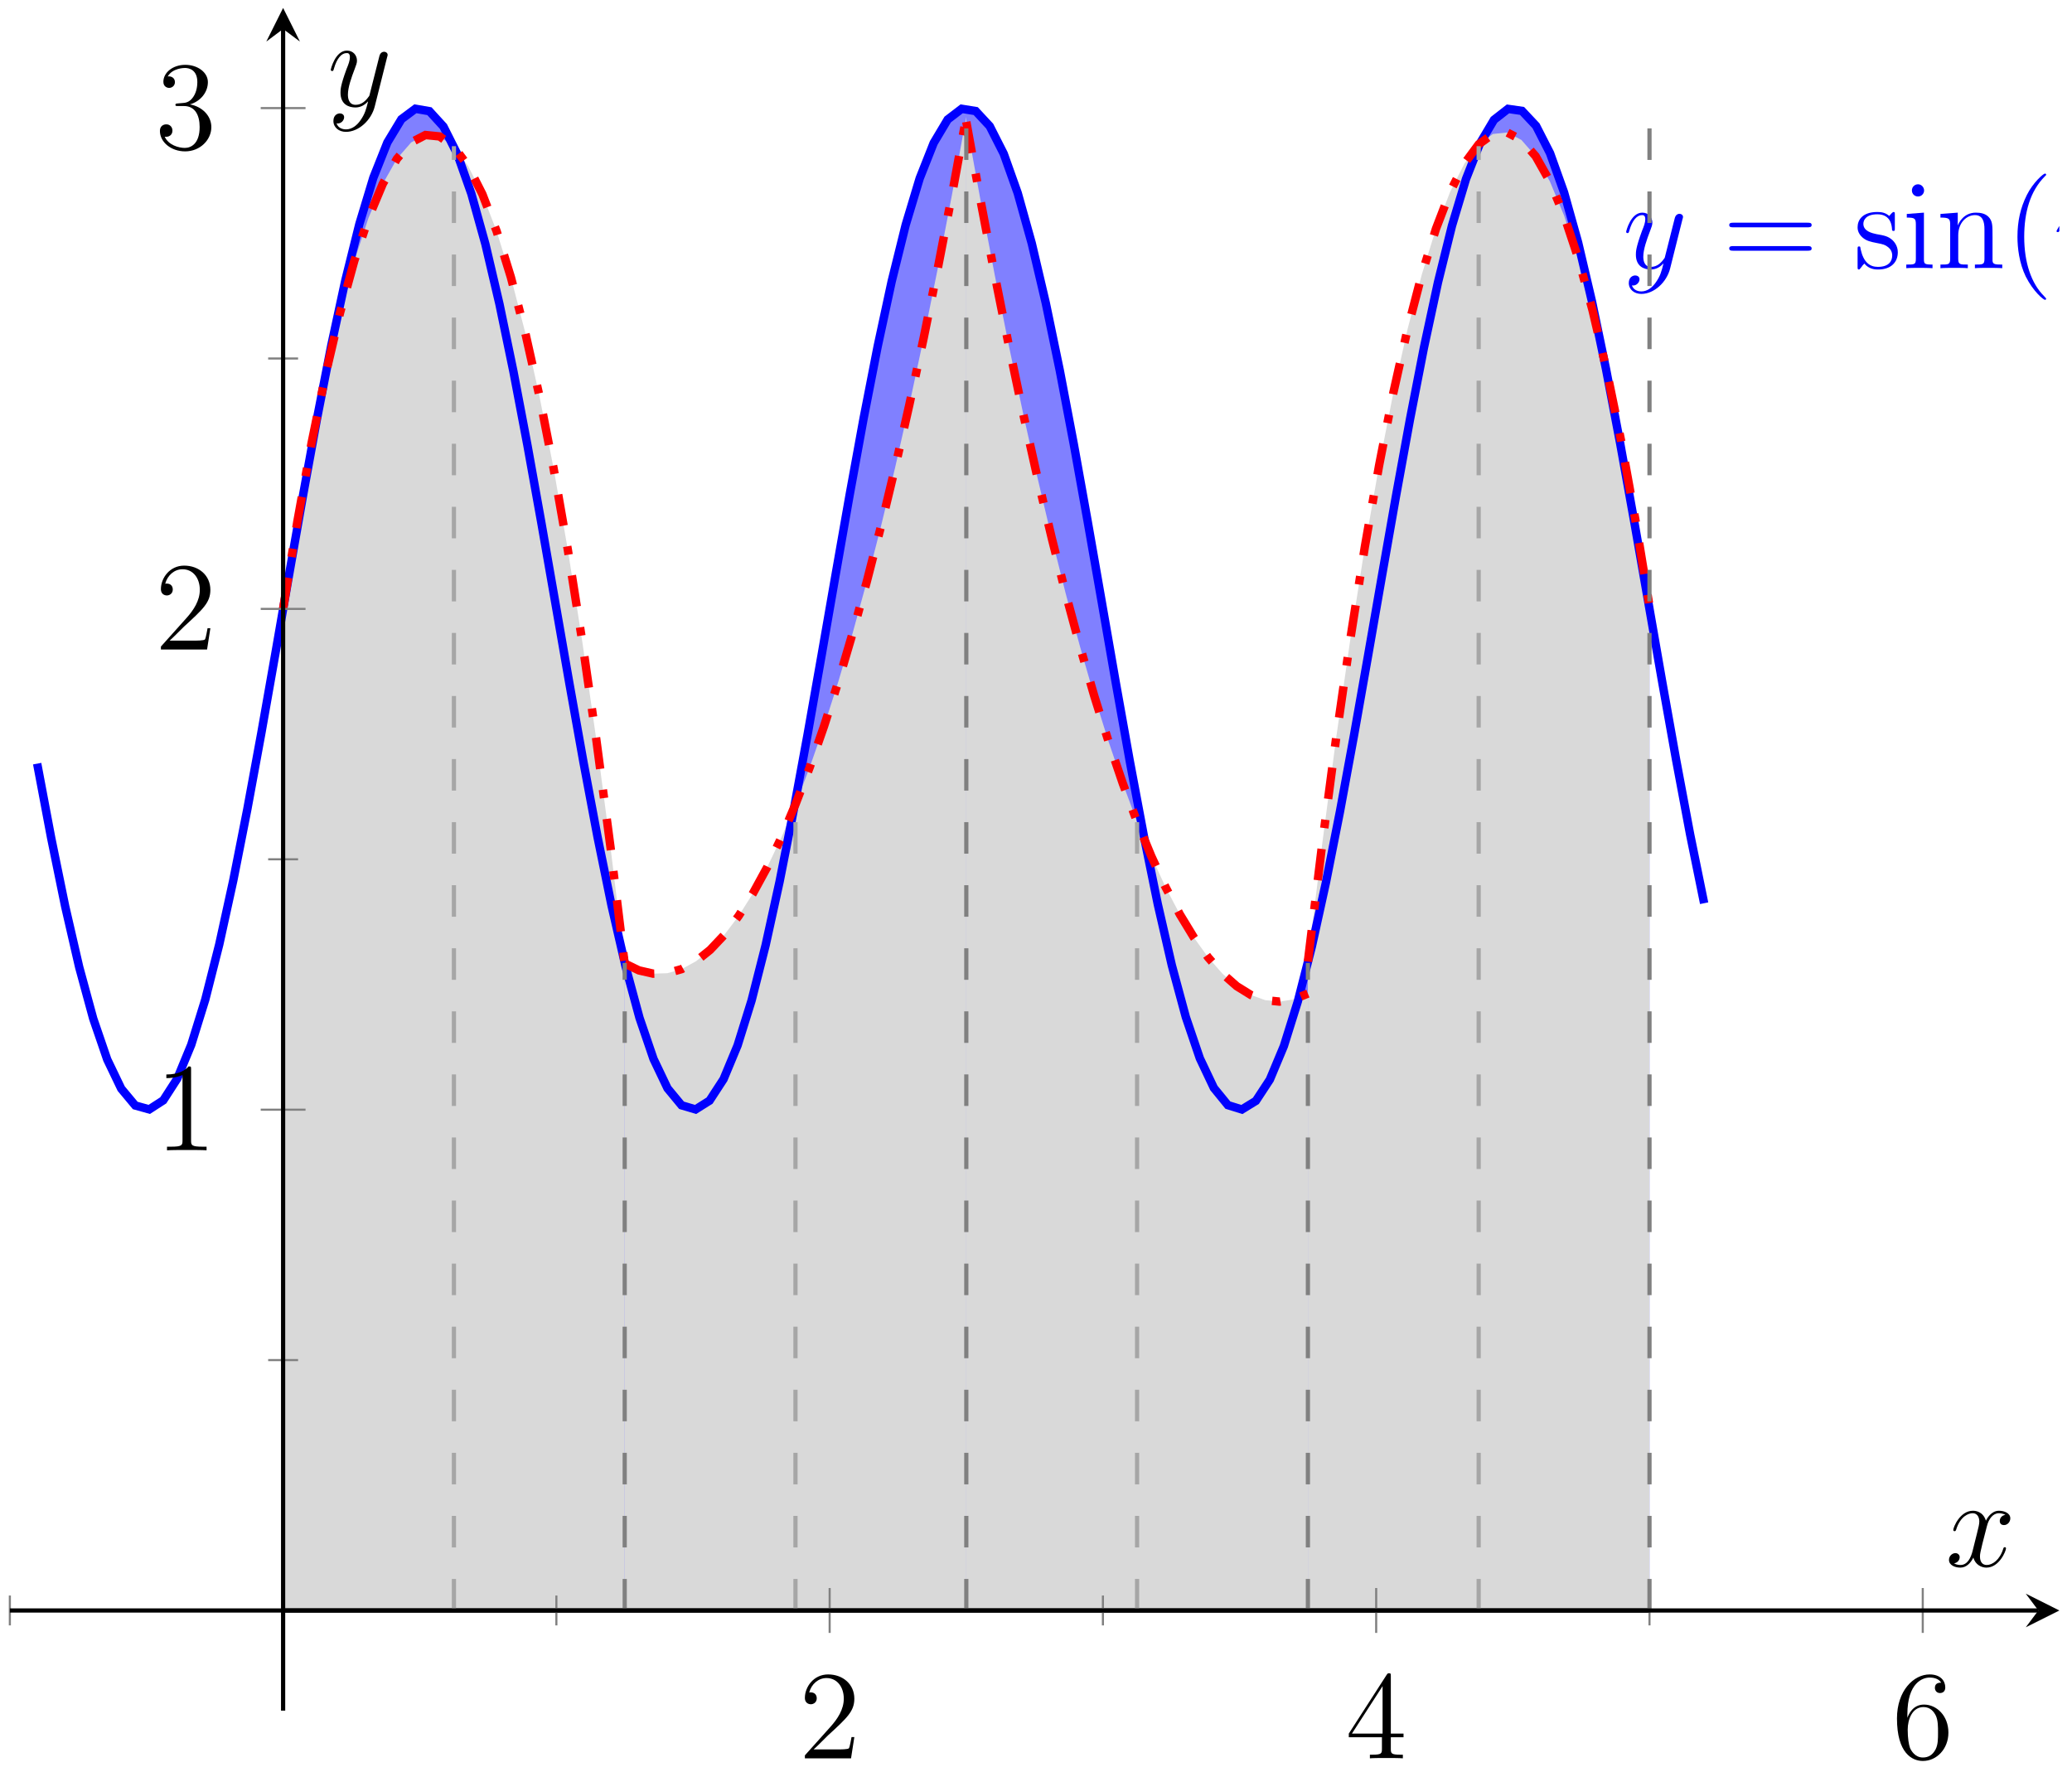
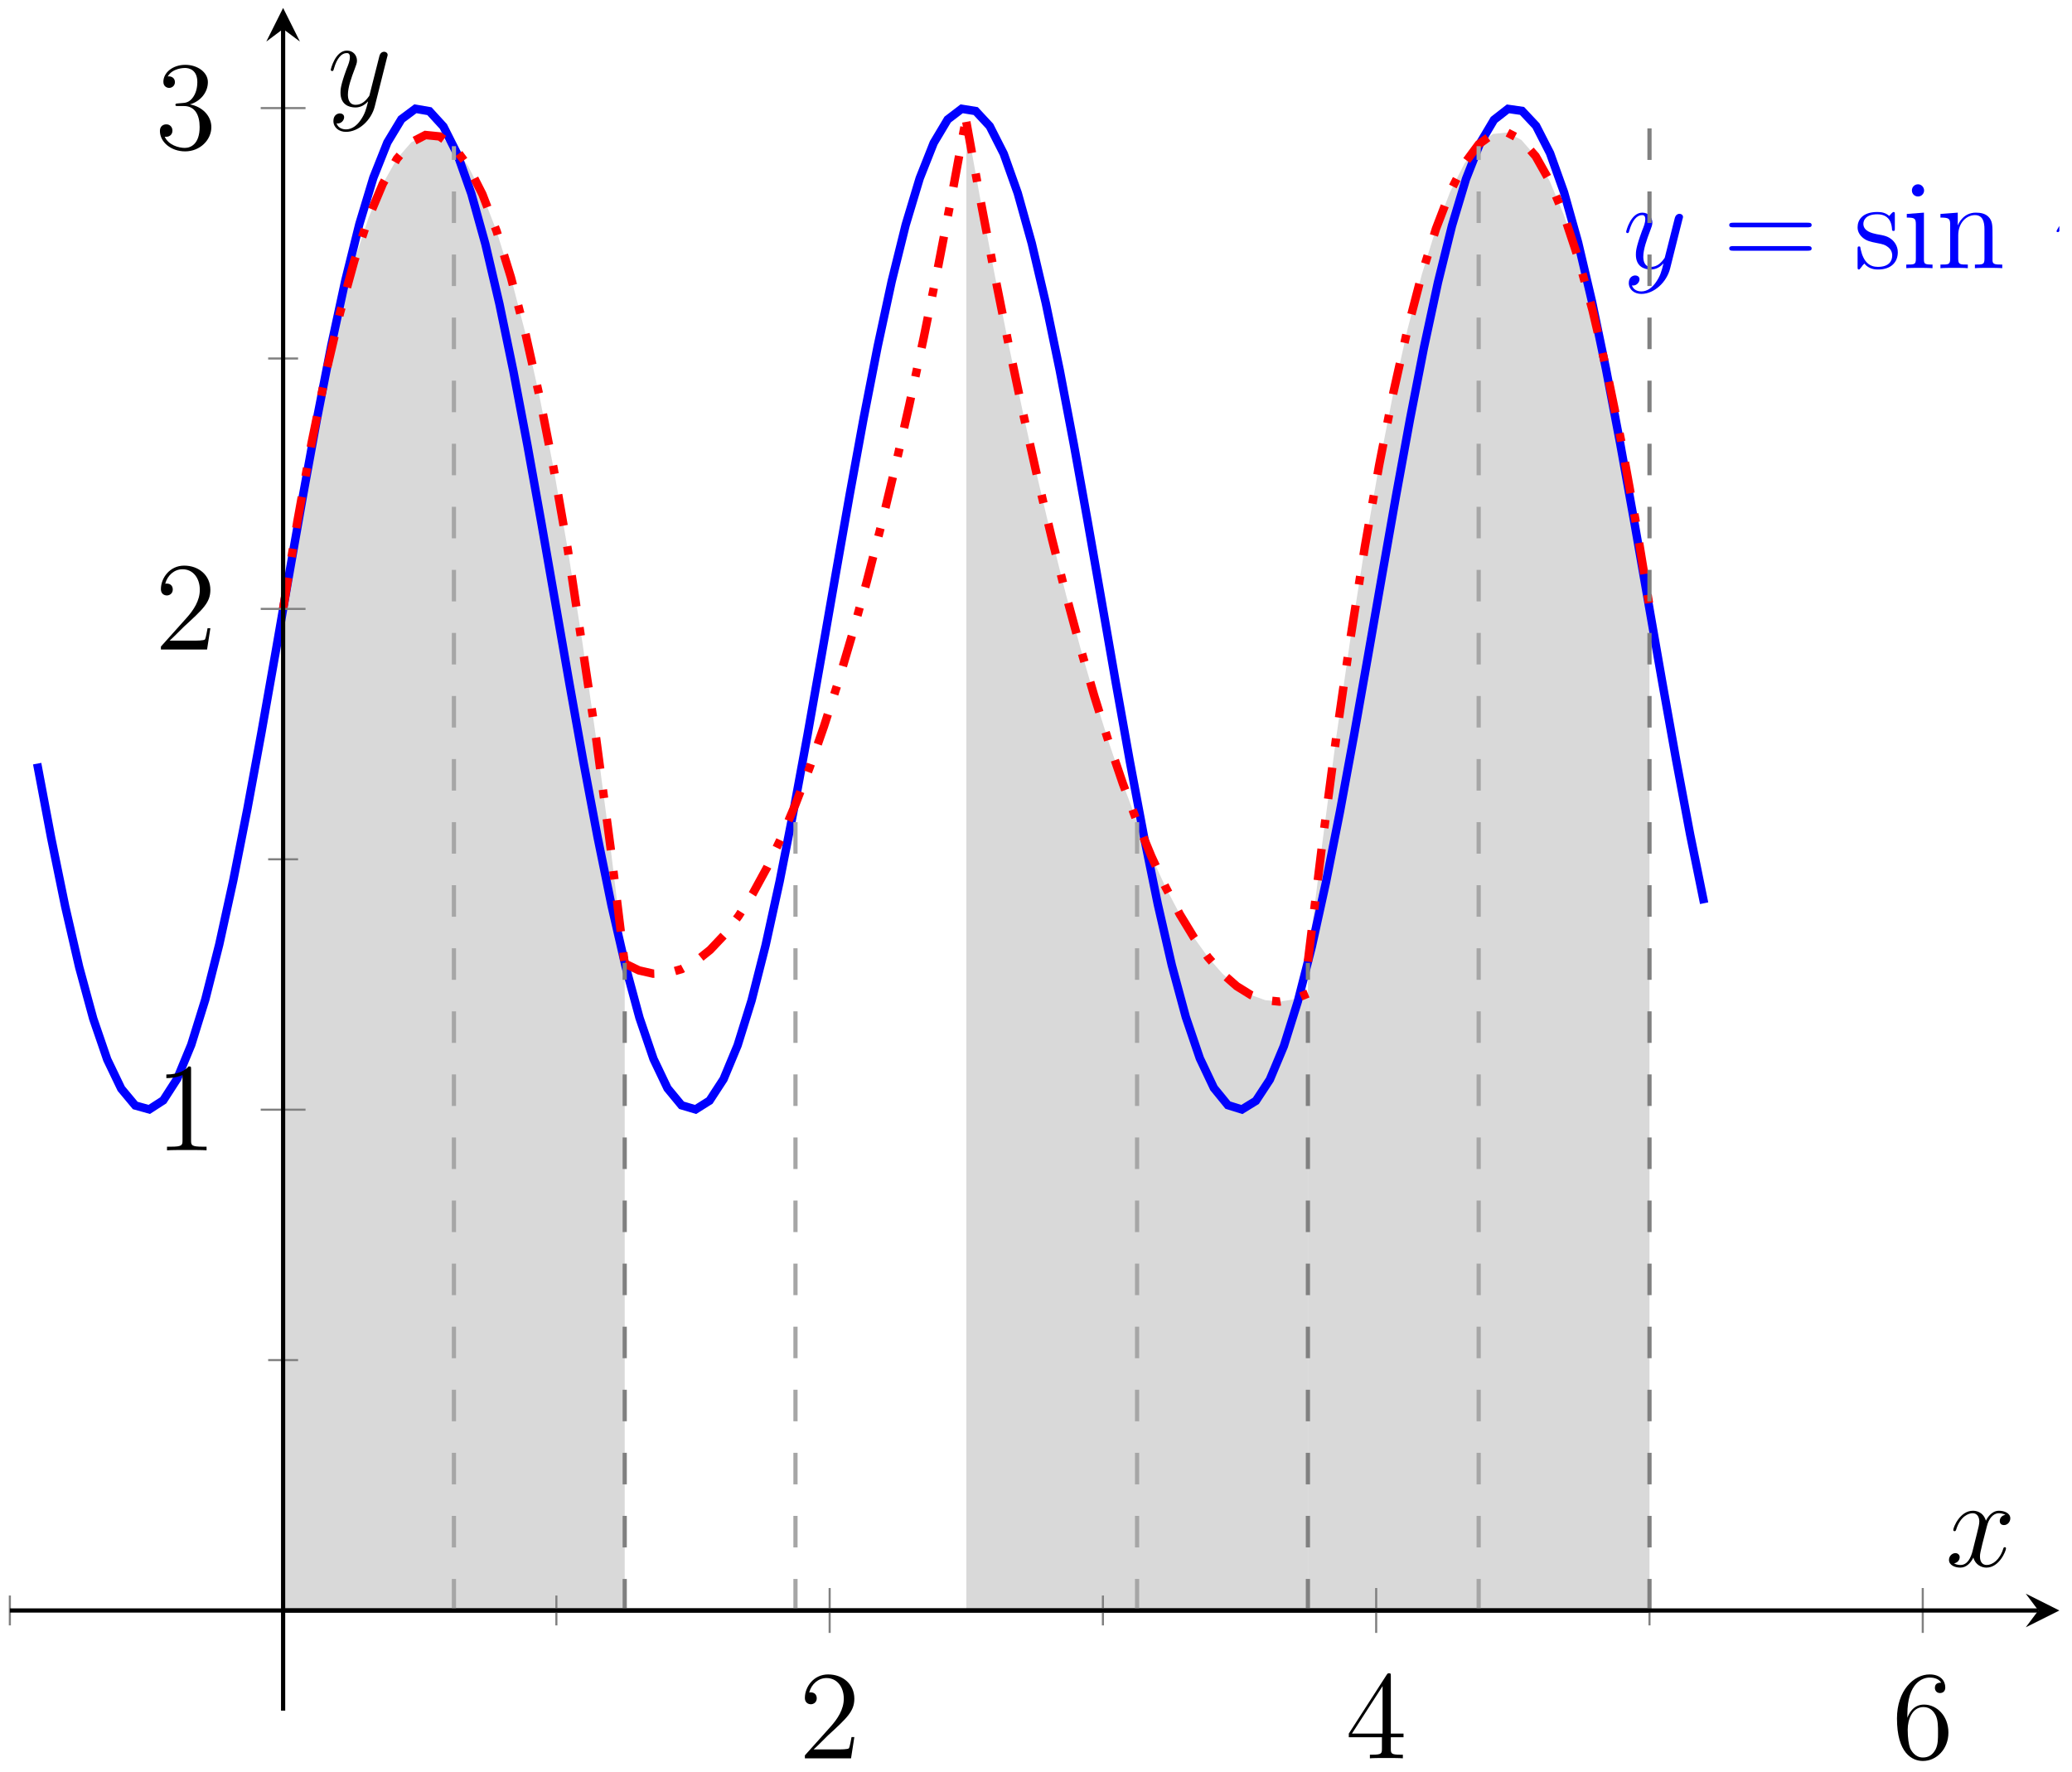
<svg xmlns="http://www.w3.org/2000/svg" xmlns:xlink="http://www.w3.org/1999/xlink" width="196.4pt" height="167.979pt" viewBox="0 0 196.4 167.979" version="1.1">
  <defs>
    <g>
      <symbol overflow="visible" id="glyph0-0">
-         <path style="stroke:none;" d="" />
-       </symbol>
+         </symbol>
      <symbol overflow="visible" id="glyph0-1">
        <path style="stroke:none;" d="M 3.141 1.344 C 2.828 1.797 2.359 2.203 1.766 2.203 C 1.625 2.203 1.047 2.172 0.875 1.625 C 0.906 1.641 0.969 1.641 0.984 1.641 C 1.344 1.641 1.594 1.328 1.594 1.047 C 1.594 0.781 1.359 0.688 1.188 0.688 C 0.984 0.688 0.578 0.828 0.578 1.406 C 0.578 2.016 1.094 2.438 1.766 2.438 C 2.969 2.438 4.172 1.344 4.5 0.016 L 5.672 -4.656 C 5.688 -4.703 5.719 -4.781 5.719 -4.859 C 5.719 -5.031 5.562 -5.156 5.391 -5.156 C 5.281 -5.156 5.031 -5.109 4.938 -4.75 L 4.047 -1.234 C 4 -1.016 4 -0.984 3.891 -0.859 C 3.656 -0.531 3.266 -0.125 2.688 -0.125 C 2.016 -0.125 1.953 -0.781 1.953 -1.094 C 1.953 -1.781 2.281 -2.703 2.609 -3.562 C 2.734 -3.906 2.812 -4.078 2.812 -4.312 C 2.812 -4.812 2.453 -5.266 1.859 -5.266 C 0.766 -5.266 0.328 -3.531 0.328 -3.438 C 0.328 -3.391 0.375 -3.328 0.453 -3.328 C 0.562 -3.328 0.578 -3.375 0.625 -3.547 C 0.906 -4.547 1.359 -5.031 1.828 -5.031 C 1.938 -5.031 2.141 -5.031 2.141 -4.641 C 2.141 -4.328 2.016 -3.984 1.828 -3.531 C 1.25 -1.953 1.25 -1.562 1.25 -1.281 C 1.25 -0.141 2.062 0.125 2.656 0.125 C 3 0.125 3.438 0.016 3.844 -0.438 L 3.859 -0.422 C 3.688 0.281 3.562 0.75 3.141 1.344 Z M 3.141 1.344 " />
      </symbol>
      <symbol overflow="visible" id="glyph0-2">
        <path style="stroke:none;" d="M 3.094 -4.5 L 4.453 -4.5 C 4.125 -3.172 3.922 -2.297 3.922 -1.344 C 3.922 -1.172 3.922 0.125 4.406 0.125 C 4.656 0.125 4.875 -0.109 4.875 -0.312 C 4.875 -0.375 4.875 -0.391 4.797 -0.578 C 4.469 -1.406 4.469 -2.422 4.469 -2.516 C 4.469 -2.578 4.469 -3.438 4.719 -4.5 L 6.062 -4.5 C 6.219 -4.5 6.609 -4.5 6.609 -4.891 C 6.609 -5.156 6.391 -5.156 6.172 -5.156 L 2.234 -5.156 C 1.953 -5.156 1.547 -5.156 1 -4.562 C 0.688 -4.219 0.312 -3.578 0.312 -3.516 C 0.312 -3.438 0.375 -3.422 0.438 -3.422 C 0.531 -3.422 0.531 -3.453 0.594 -3.531 C 1.219 -4.5 1.844 -4.5 2.141 -4.5 L 2.828 -4.5 C 2.562 -3.609 2.266 -2.562 1.281 -0.484 C 1.188 -0.281 1.188 -0.266 1.188 -0.188 C 1.188 0.062 1.406 0.125 1.5 0.125 C 1.859 0.125 1.953 -0.188 2.094 -0.688 C 2.281 -1.297 2.281 -1.328 2.406 -1.812 Z M 3.094 -4.5 " />
      </symbol>
      <symbol overflow="visible" id="glyph0-3">
        <path style="stroke:none;" d="M 5.672 -4.875 C 5.281 -4.812 5.141 -4.516 5.141 -4.297 C 5.141 -4 5.359 -3.906 5.531 -3.906 C 5.891 -3.906 6.141 -4.219 6.141 -4.547 C 6.141 -5.047 5.562 -5.266 5.062 -5.266 C 4.344 -5.266 3.938 -4.547 3.828 -4.328 C 3.547 -5.219 2.812 -5.266 2.594 -5.266 C 1.375 -5.266 0.734 -3.703 0.734 -3.438 C 0.734 -3.391 0.781 -3.328 0.859 -3.328 C 0.953 -3.328 0.984 -3.406 1 -3.453 C 1.406 -4.781 2.219 -5.031 2.562 -5.031 C 3.094 -5.031 3.203 -4.531 3.203 -4.25 C 3.203 -3.984 3.125 -3.703 2.984 -3.125 L 2.578 -1.5 C 2.406 -0.781 2.062 -0.125 1.422 -0.125 C 1.359 -0.125 1.062 -0.125 0.812 -0.281 C 1.25 -0.359 1.344 -0.719 1.344 -0.859 C 1.344 -1.094 1.156 -1.25 0.938 -1.25 C 0.641 -1.25 0.328 -0.984 0.328 -0.609 C 0.328 -0.109 0.891 0.125 1.406 0.125 C 1.984 0.125 2.391 -0.328 2.641 -0.828 C 2.828 -0.125 3.438 0.125 3.875 0.125 C 5.094 0.125 5.734 -1.453 5.734 -1.703 C 5.734 -1.766 5.688 -1.812 5.625 -1.812 C 5.516 -1.812 5.5 -1.75 5.469 -1.656 C 5.141 -0.609 4.453 -0.125 3.906 -0.125 C 3.484 -0.125 3.266 -0.438 3.266 -0.922 C 3.266 -1.188 3.312 -1.375 3.5 -2.156 L 3.922 -3.797 C 4.094 -4.5 4.5 -5.031 5.062 -5.031 C 5.078 -5.031 5.422 -5.031 5.672 -4.875 Z M 5.672 -4.875 " />
      </symbol>
      <symbol overflow="visible" id="glyph1-0">
        <path style="stroke:none;" d="" />
      </symbol>
      <symbol overflow="visible" id="glyph1-1">
        <path style="stroke:none;" d="M 8.062 -3.875 C 8.234 -3.875 8.453 -3.875 8.453 -4.094 C 8.453 -4.312 8.25 -4.312 8.062 -4.312 L 1.031 -4.312 C 0.859 -4.312 0.641 -4.312 0.641 -4.094 C 0.641 -3.875 0.844 -3.875 1.031 -3.875 Z M 8.062 -1.656 C 8.234 -1.656 8.453 -1.656 8.453 -1.859 C 8.453 -2.094 8.25 -2.094 8.062 -2.094 L 1.031 -2.094 C 0.859 -2.094 0.641 -2.094 0.641 -1.875 C 0.641 -1.656 0.844 -1.656 1.031 -1.656 Z M 8.062 -1.656 " />
      </symbol>
      <symbol overflow="visible" id="glyph1-2">
        <path style="stroke:none;" d="M 3.922 -5.062 C 3.922 -5.266 3.922 -5.328 3.797 -5.328 C 3.703 -5.328 3.484 -5.062 3.391 -4.953 C 3.031 -5.266 2.656 -5.328 2.266 -5.328 C 0.828 -5.328 0.391 -4.547 0.391 -3.891 C 0.391 -3.75 0.391 -3.328 0.844 -2.922 C 1.234 -2.578 1.641 -2.5 2.188 -2.391 C 2.844 -2.266 3 -2.219 3.297 -1.984 C 3.516 -1.812 3.672 -1.547 3.672 -1.203 C 3.672 -0.688 3.375 -0.125 2.312 -0.125 C 1.531 -0.125 0.953 -0.578 0.688 -1.766 C 0.641 -1.984 0.641 -2 0.641 -2.016 C 0.609 -2.062 0.562 -2.062 0.531 -2.062 C 0.391 -2.062 0.391 -2 0.391 -1.781 L 0.391 -0.156 C 0.391 0.062 0.391 0.125 0.516 0.125 C 0.578 0.125 0.578 0.109 0.781 -0.141 C 0.844 -0.234 0.844 -0.25 1.031 -0.438 C 1.484 0.125 2.125 0.125 2.328 0.125 C 3.578 0.125 4.203 -0.578 4.203 -1.516 C 4.203 -2.156 3.812 -2.547 3.703 -2.656 C 3.281 -3.031 2.953 -3.094 2.156 -3.234 C 1.812 -3.312 0.938 -3.484 0.938 -4.203 C 0.938 -4.562 1.188 -5.109 2.266 -5.109 C 3.562 -5.109 3.641 -4 3.656 -3.641 C 3.672 -3.531 3.75 -3.531 3.797 -3.531 C 3.922 -3.531 3.922 -3.594 3.922 -3.812 Z M 3.922 -5.062 " />
      </symbol>
      <symbol overflow="visible" id="glyph1-3">
        <path style="stroke:none;" d="M 2.078 -7.359 C 2.078 -7.672 1.828 -7.953 1.5 -7.953 C 1.188 -7.953 0.922 -7.703 0.922 -7.375 C 0.922 -7.016 1.203 -6.797 1.5 -6.797 C 1.859 -6.797 2.078 -7.094 2.078 -7.359 Z M 0.438 -5.141 L 0.438 -4.797 C 1.188 -4.797 1.297 -4.719 1.297 -4.141 L 1.297 -0.891 C 1.297 -0.344 1.172 -0.344 0.391 -0.344 L 0.391 0 C 0.734 -0.031 1.297 -0.031 1.656 -0.031 C 1.781 -0.031 2.469 -0.031 2.875 0 L 2.875 -0.344 C 2.109 -0.344 2.062 -0.406 2.062 -0.875 L 2.062 -5.266 Z M 0.438 -5.141 " />
      </symbol>
      <symbol overflow="visible" id="glyph1-4">
        <path style="stroke:none;" d="M 5.312 -2.906 C 5.312 -4.016 5.312 -4.344 5.047 -4.734 C 4.703 -5.203 4.141 -5.266 3.734 -5.266 C 2.562 -5.266 2.109 -4.281 2.016 -4.047 L 2.016 -5.266 L 0.375 -5.141 L 0.375 -4.797 C 1.188 -4.797 1.297 -4.703 1.297 -4.125 L 1.297 -0.891 C 1.297 -0.344 1.156 -0.344 0.375 -0.344 L 0.375 0 C 0.688 -0.031 1.344 -0.031 1.672 -0.031 C 2.016 -0.031 2.672 -0.031 2.969 0 L 2.969 -0.344 C 2.219 -0.344 2.062 -0.344 2.062 -0.891 L 2.062 -3.109 C 2.062 -4.359 2.891 -5.031 3.641 -5.031 C 4.375 -5.031 4.547 -4.422 4.547 -3.688 L 4.547 -0.891 C 4.547 -0.344 4.406 -0.344 3.641 -0.344 L 3.641 0 C 3.938 -0.031 4.594 -0.031 4.922 -0.031 C 5.266 -0.031 5.922 -0.031 6.234 0 L 6.234 -0.344 C 5.625 -0.344 5.328 -0.344 5.312 -0.703 Z M 5.312 -2.906 " />
      </symbol>
      <symbol overflow="visible" id="glyph1-5">
-         <path style="stroke:none;" d="M 3.891 2.906 C 3.891 2.875 3.891 2.844 3.688 2.641 C 2.484 1.438 1.812 -0.531 1.812 -2.969 C 1.812 -5.297 2.375 -7.297 3.766 -8.703 C 3.891 -8.812 3.891 -8.828 3.891 -8.875 C 3.891 -8.938 3.828 -8.969 3.781 -8.969 C 3.625 -8.969 2.641 -8.109 2.062 -6.938 C 1.453 -5.719 1.172 -4.453 1.172 -2.969 C 1.172 -1.906 1.344 -0.484 1.953 0.781 C 2.672 2.219 3.641 3 3.781 3 C 3.828 3 3.891 2.969 3.891 2.906 Z M 3.891 2.906 " />
-       </symbol>
+         </symbol>
      <symbol overflow="visible" id="glyph1-6">
        <path style="stroke:none;" d="M 5.266 -2.016 L 5 -2.016 C 4.953 -1.812 4.859 -1.141 4.75 -0.953 C 4.656 -0.844 3.984 -0.844 3.625 -0.844 L 1.406 -0.844 C 1.734 -1.125 2.469 -1.891 2.766 -2.172 C 4.594 -3.844 5.266 -4.469 5.266 -5.656 C 5.266 -7.031 4.172 -7.953 2.781 -7.953 C 1.406 -7.953 0.578 -6.766 0.578 -5.734 C 0.578 -5.125 1.109 -5.125 1.141 -5.125 C 1.406 -5.125 1.703 -5.312 1.703 -5.688 C 1.703 -6.031 1.484 -6.25 1.141 -6.25 C 1.047 -6.25 1.016 -6.25 0.984 -6.234 C 1.203 -7.047 1.859 -7.609 2.625 -7.609 C 3.641 -7.609 4.266 -6.75 4.266 -5.656 C 4.266 -4.641 3.688 -3.75 3 -2.984 L 0.578 -0.281 L 0.578 0 L 4.953 0 Z M 5.266 -2.016 " />
      </symbol>
      <symbol overflow="visible" id="glyph1-7">
        <path style="stroke:none;" d="M 4.312 -7.781 C 4.312 -8.016 4.312 -8.062 4.141 -8.062 C 4.047 -8.062 4.016 -8.062 3.922 -7.922 L 0.328 -2.344 L 0.328 -2 L 3.469 -2 L 3.469 -0.906 C 3.469 -0.469 3.438 -0.344 2.562 -0.344 L 2.328 -0.344 L 2.328 0 C 2.609 -0.031 3.547 -0.031 3.891 -0.031 C 4.219 -0.031 5.172 -0.031 5.453 0 L 5.453 -0.344 L 5.219 -0.344 C 4.344 -0.344 4.312 -0.469 4.312 -0.906 L 4.312 -2 L 5.516 -2 L 5.516 -2.344 L 4.312 -2.344 Z M 3.531 -6.844 L 3.531 -2.344 L 0.625 -2.344 Z M 3.531 -6.844 " />
      </symbol>
      <symbol overflow="visible" id="glyph1-8">
        <path style="stroke:none;" d="M 1.469 -4.156 C 1.469 -7.188 2.938 -7.656 3.578 -7.656 C 4.016 -7.656 4.453 -7.531 4.672 -7.172 C 4.531 -7.172 4.078 -7.172 4.078 -6.688 C 4.078 -6.422 4.25 -6.188 4.562 -6.188 C 4.859 -6.188 5.062 -6.375 5.062 -6.719 C 5.062 -7.344 4.609 -7.953 3.578 -7.953 C 2.062 -7.953 0.484 -6.406 0.484 -3.781 C 0.484 -0.484 1.922 0.25 2.938 0.25 C 4.25 0.25 5.359 -0.891 5.359 -2.438 C 5.359 -4.031 4.25 -5.094 3.047 -5.094 C 1.984 -5.094 1.594 -4.172 1.469 -3.844 Z M 2.938 -0.078 C 2.188 -0.078 1.828 -0.734 1.719 -0.984 C 1.609 -1.297 1.5 -1.891 1.5 -2.719 C 1.5 -3.672 1.922 -4.859 3 -4.859 C 3.656 -4.859 4 -4.406 4.188 -4 C 4.375 -3.562 4.375 -2.969 4.375 -2.453 C 4.375 -1.844 4.375 -1.297 4.141 -0.844 C 3.844 -0.281 3.422 -0.078 2.938 -0.078 Z M 2.938 -0.078 " />
      </symbol>
      <symbol overflow="visible" id="glyph1-9">
        <path style="stroke:none;" d="M 3.438 -7.656 C 3.438 -7.938 3.438 -7.953 3.203 -7.953 C 2.922 -7.625 2.312 -7.188 1.094 -7.188 L 1.094 -6.844 C 1.359 -6.844 1.953 -6.844 2.625 -7.141 L 2.625 -0.922 C 2.625 -0.484 2.578 -0.344 1.531 -0.344 L 1.156 -0.344 L 1.156 0 C 1.484 -0.031 2.641 -0.031 3.031 -0.031 C 3.438 -0.031 4.578 -0.031 4.906 0 L 4.906 -0.344 L 4.531 -0.344 C 3.484 -0.344 3.438 -0.484 3.438 -0.922 Z M 3.438 -7.656 " />
      </symbol>
      <symbol overflow="visible" id="glyph1-10">
        <path style="stroke:none;" d="M 2.203 -4.297 C 2 -4.281 1.953 -4.266 1.953 -4.156 C 1.953 -4.047 2.016 -4.047 2.219 -4.047 L 2.766 -4.047 C 3.797 -4.047 4.25 -3.203 4.25 -2.062 C 4.25 -0.484 3.438 -0.078 2.844 -0.078 C 2.266 -0.078 1.297 -0.344 0.938 -1.141 C 1.328 -1.078 1.672 -1.297 1.672 -1.719 C 1.672 -2.062 1.422 -2.312 1.094 -2.312 C 0.797 -2.312 0.484 -2.141 0.484 -1.688 C 0.484 -0.625 1.547 0.25 2.875 0.25 C 4.297 0.25 5.359 -0.844 5.359 -2.047 C 5.359 -3.141 4.469 -4 3.328 -4.203 C 4.359 -4.5 5.031 -5.375 5.031 -6.312 C 5.031 -7.25 4.047 -7.953 2.891 -7.953 C 1.703 -7.953 0.812 -7.219 0.812 -6.344 C 0.812 -5.875 1.188 -5.766 1.359 -5.766 C 1.609 -5.766 1.906 -5.953 1.906 -6.312 C 1.906 -6.688 1.609 -6.859 1.344 -6.859 C 1.281 -6.859 1.25 -6.859 1.219 -6.844 C 1.672 -7.656 2.797 -7.656 2.859 -7.656 C 3.25 -7.656 4.031 -7.484 4.031 -6.312 C 4.031 -6.078 4 -5.422 3.641 -4.906 C 3.281 -4.375 2.875 -4.344 2.562 -4.328 Z M 2.203 -4.297 " />
      </symbol>
    </g>
    <clipPath id="clip1">
      <path d="M 0.934 0.754 L 173 0.754 L 173 117 L 0.934 117 Z M 0.934 0.754 " />
    </clipPath>
    <clipPath id="clip2">
      <path d="M 194 20 L 195.203 20 L 195.203 26 L 194 26 Z M 194 20 " />
    </clipPath>
    <clipPath id="clip3">
      <path d="M 47 0.754 L 103 0.754 L 103 104 L 47 104 Z M 47 0.754 " />
    </clipPath>
    <clipPath id="clip4">
      <path d="M 80 0.754 L 136 0.754 L 136 107 L 80 107 Z M 80 0.754 " />
    </clipPath>
  </defs>
  <g id="surface1">
-     <path style=" stroke:none;fill-rule:nonzero;fill:rgb(50%,50%,100%);fill-opacity:1;" d="M 26.836 57.711 L 27.426 54.336 L 28.754 46.785 L 30.078 39.523 L 31.406 32.727 L 32.734 26.578 L 34.062 21.238 L 35.391 16.84 L 36.719 13.5 L 38.047 11.301 L 39.375 10.309 L 40.703 10.539 L 42.031 11.992 L 43.359 14.629 L 44.684 18.379 L 46.012 23.148 L 47.34 28.812 L 48.668 35.223 L 49.996 42.215 L 51.324 49.609 L 52.652 57.215 L 53.98 64.828 L 55.309 72.262 L 56.637 79.32 L 57.965 85.816 L 59.293 91.586 L 60.617 96.48 L 61.945 100.371 L 63.273 103.156 L 64.602 104.766 L 65.93 105.16 L 67.258 104.324 L 68.586 102.285 L 69.914 99.09 L 71.242 94.824 L 72.57 89.598 L 73.898 83.551 L 75.223 76.832 L 76.551 69.617 L 77.879 62.094 L 79.207 54.461 L 80.535 46.91 L 81.863 39.637 L 83.191 32.836 L 84.52 26.672 L 85.848 21.316 L 87.176 16.902 L 88.504 13.547 L 89.828 11.328 L 91.156 10.312 L 92.484 10.527 L 93.812 11.957 L 95.141 14.574 L 96.469 18.309 L 97.797 23.062 L 99.125 28.711 L 100.453 35.109 L 101.781 42.094 L 103.109 49.484 L 104.438 57.086 L 105.762 64.703 L 107.09 72.141 L 108.418 79.207 L 109.746 85.715 L 111.074 91.496 L 112.402 96.406 L 113.73 100.316 L 115.059 103.121 L 116.387 104.75 L 117.715 105.164 L 119.043 104.348 L 120.367 102.328 L 121.695 99.152 L 123.023 94.902 L 124.352 89.691 L 125.68 83.656 L 127.008 76.945 L 128.336 69.738 L 129.664 62.219 L 130.992 54.586 L 132.32 47.031 L 133.648 39.754 L 134.973 32.941 L 136.301 26.77 L 137.629 21.398 L 138.957 16.969 L 140.285 13.59 L 141.613 11.355 L 142.941 10.32 L 144.27 10.512 L 145.598 11.926 L 146.926 14.523 L 148.254 18.238 L 149.582 22.973 L 150.906 28.609 L 152.234 35 L 153.562 41.977 L 154.891 49.359 L 156.219 56.961 L 156.352 57.711 L 156.352 152.652 L 26.836 152.652 Z M 26.836 57.711 " />
    <path style=" stroke:none;fill-rule:nonzero;fill:rgb(84.999%,84.999%,84.999%);fill-opacity:1;" d="M 26.836 57.715 L 28.188 49.434 L 29.535 41.992 L 30.883 35.395 L 32.234 29.641 L 33.582 24.727 L 34.93 20.656 L 36.281 17.43 L 37.629 15.043 L 38.977 13.496 L 40.328 12.797 L 41.676 12.934 L 43.027 13.918 L 44.375 15.742 L 45.723 18.406 L 47.074 21.914 L 48.422 26.266 L 49.77 31.457 L 51.121 37.492 L 52.469 44.371 L 53.82 52.09 L 55.168 60.648 L 56.516 70.051 L 57.867 80.297 L 59.215 91.387 L 59.215 152.652 L 26.836 152.652 Z M 26.836 57.715 " />
-     <path style=" stroke:none;fill-rule:nonzero;fill:rgb(84.999%,84.999%,84.999%);fill-opacity:1;" d="M 59.215 91.328 L 60.562 91.98 L 61.914 92.289 L 63.262 92.246 L 64.609 91.859 L 65.961 91.121 L 67.309 90.039 L 68.66 88.609 L 70.008 86.828 L 71.355 84.703 L 72.707 82.227 L 74.055 79.406 L 75.402 76.234 L 76.754 72.719 L 78.102 68.852 L 79.453 64.641 L 80.801 60.078 L 82.148 55.172 L 83.5 49.914 L 84.848 44.312 L 86.195 38.359 L 87.547 32.062 L 88.895 25.414 L 90.242 18.422 L 91.594 11.078 L 91.594 152.652 L 59.215 152.652 Z M 59.215 91.328 " />
    <path style=" stroke:none;fill-rule:nonzero;fill:rgb(84.999%,84.999%,84.999%);fill-opacity:1;" d="M 91.594 11.551 L 92.941 18.992 L 94.293 26.086 L 95.641 32.832 L 96.988 39.23 L 98.34 45.277 L 99.688 50.98 L 101.035 56.336 L 102.387 61.344 L 103.734 66.004 L 105.086 70.316 L 106.434 74.277 L 107.781 77.895 L 109.133 81.164 L 110.48 84.086 L 111.828 86.66 L 113.18 88.883 L 114.527 90.762 L 115.875 92.293 L 117.227 93.477 L 118.574 94.312 L 119.926 94.801 L 121.273 94.938 L 122.621 94.73 L 123.973 94.176 L 123.973 152.652 L 91.594 152.652 Z M 91.594 11.551 " />
    <path style=" stroke:none;fill-rule:nonzero;fill:rgb(84.999%,84.999%,84.999%);fill-opacity:1;" d="M 123.973 91.152 L 125.32 80.062 L 126.668 69.82 L 128.02 60.414 L 129.367 51.852 L 130.719 44.133 L 132.066 37.258 L 133.414 31.223 L 134.766 26.031 L 136.113 21.68 L 137.461 18.172 L 138.812 15.504 L 140.16 13.68 L 141.508 12.699 L 142.859 12.559 L 144.207 13.262 L 145.559 14.805 L 146.906 17.191 L 148.254 20.422 L 149.605 24.492 L 150.953 29.406 L 152.301 35.16 L 153.652 41.754 L 155 49.195 L 156.348 57.477 L 156.352 152.652 L 123.973 152.652 Z M 123.973 91.152 " />
    <g clip-path="url(#clip1)" clip-rule="nonzero">
      <path style="fill:none;stroke-width:0.797;stroke-linecap:butt;stroke-linejoin:miter;stroke:rgb(0%,0%,100%);stroke-opacity:1;stroke-miterlimit:10;" d="M 2.589 89.761 L 3.918 82.714 L 5.246 76.226 L 6.574 70.468 L 7.902 65.593 L 9.23 61.718 L 10.558 58.953 L 11.886 57.359 L 13.214 56.988 L 14.539 57.843 L 15.867 59.902 L 17.195 63.117 L 18.523 67.398 L 19.851 72.636 L 21.179 78.699 L 22.507 85.429 L 23.836 92.652 L 25.164 100.175 L 26.492 107.808 L 27.82 115.359 L 29.144 122.621 L 30.472 129.418 L 31.8 135.566 L 33.129 140.906 L 34.457 145.304 L 35.785 148.644 L 37.113 150.843 L 38.441 151.836 L 39.769 151.605 L 41.097 150.152 L 42.425 147.515 L 43.75 143.765 L 45.078 138.996 L 46.406 133.332 L 47.734 126.922 L 49.062 119.929 L 50.39 112.535 L 51.718 104.929 L 53.046 97.316 L 54.375 89.882 L 55.703 82.824 L 57.031 76.328 L 58.359 70.558 L 59.683 65.664 L 61.011 61.773 L 62.339 58.988 L 63.668 57.379 L 64.996 56.984 L 66.324 57.82 L 67.652 59.859 L 68.98 63.054 L 70.308 67.32 L 71.636 72.547 L 72.964 78.593 L 74.289 85.312 L 75.617 92.527 L 76.945 100.05 L 78.273 107.683 L 79.601 115.234 L 80.929 122.507 L 82.257 129.308 L 83.586 135.472 L 84.914 140.828 L 86.242 145.242 L 87.57 148.597 L 88.894 150.816 L 90.222 151.832 L 91.55 151.617 L 92.879 150.187 L 94.207 147.57 L 95.535 143.836 L 96.863 139.082 L 98.191 133.433 L 99.519 127.035 L 100.847 120.05 L 102.175 112.66 L 103.504 105.058 L 104.828 97.441 L 106.156 90.004 L 107.484 82.937 L 108.812 76.429 L 110.14 70.648 L 111.468 65.738 L 112.796 61.828 L 114.125 59.023 L 115.453 57.394 L 116.781 56.98 L 118.109 57.797 L 119.433 59.816 L 120.761 62.992 L 122.089 67.242 L 123.418 72.453 L 124.746 78.488 L 126.074 85.199 L 127.402 92.406 L 128.73 99.925 L 130.058 107.558 L 131.386 115.113 L 132.714 122.39 L 134.039 129.203 L 135.367 135.375 L 136.695 140.746 L 138.023 145.175 L 139.351 148.554 L 140.679 150.789 L 142.007 151.824 L 143.336 151.632 L 144.664 150.218 L 145.992 147.621 L 147.32 143.906 L 148.648 139.172 L 149.972 133.535 L 151.3 127.144 L 152.629 120.168 L 153.957 112.785 L 155.285 105.183 L 156.613 97.566 L 157.941 90.125 L 159.269 83.05 L 160.597 76.531 " transform="matrix(1,0,0,-1,0.934,162.144)" />
    </g>
    <g style="fill:rgb(0%,0%,100%);fill-opacity:1;">
      <use xlink:href="#glyph0-1" x="153.811" y="25.421" />
    </g>
    <g style="fill:rgb(0%,0%,100%);fill-opacity:1;">
      <use xlink:href="#glyph1-1" x="163.269" y="25.421" />
    </g>
    <g style="fill:rgb(0%,0%,100%);fill-opacity:1;">
      <use xlink:href="#glyph1-2" x="175.686" y="25.421" />
      <use xlink:href="#glyph1-3" x="180.303" y="25.421" />
      <use xlink:href="#glyph1-4" x="183.555" y="25.421" />
      <use xlink:href="#glyph1-5" x="190.058" y="25.421" />
    </g>
    <g clip-path="url(#clip2)" clip-rule="nonzero">
      <g style="fill:rgb(0%,0%,100%);fill-opacity:1;">
        <use xlink:href="#glyph0-2" x="194.619" y="25.421" />
      </g>
    </g>
    <path style="fill:none;stroke-width:0.399;stroke-linecap:butt;stroke-linejoin:miter;stroke:rgb(0%,0%,0%);stroke-opacity:1;stroke-miterlimit:10;" d="M 25.902 9.492 L 155.418 9.492 " transform="matrix(1,0,0,-1,0.934,162.144)" />
-     <path style="fill:none;stroke-width:0.797;stroke-linecap:butt;stroke-linejoin:miter;stroke:rgb(100%,0%,0%);stroke-opacity:1;stroke-dasharray:2.989,1.993,0.797,1.993;stroke-miterlimit:10;" d="M 25.902 104.429 L 27.253 112.711 L 28.601 120.152 L 29.949 126.75 L 31.3 132.504 L 32.648 137.418 L 33.996 141.488 L 35.347 144.714 L 36.695 147.101 L 38.043 148.648 L 39.394 149.347 L 40.742 149.211 L 42.093 148.226 L 43.441 146.402 L 44.789 143.738 L 46.14 140.23 L 47.488 135.879 L 48.836 130.687 L 50.187 124.652 L 51.535 117.773 L 52.886 110.054 L 54.234 101.496 L 55.582 92.093 L 56.933 81.847 L 58.281 70.757 " transform="matrix(1,0,0,-1,0.934,162.144)" />
+     <path style="fill:none;stroke-width:0.797;stroke-linecap:butt;stroke-linejoin:miter;stroke:rgb(100%,0%,0%);stroke-opacity:1;stroke-dasharray:2.989,1.993,0.797,1.993;stroke-miterlimit:10;" d="M 25.902 104.429 L 27.253 112.711 L 28.601 120.152 L 29.949 126.75 L 31.3 132.504 L 32.648 137.418 L 33.996 141.488 L 35.347 144.714 L 36.695 147.101 L 38.043 148.648 L 39.394 149.347 L 40.742 149.211 L 42.093 148.226 L 43.441 146.402 L 44.789 143.738 L 46.14 140.23 L 47.488 135.879 L 48.836 130.687 L 50.187 124.652 L 51.535 117.773 L 52.886 110.054 L 55.582 92.093 L 56.933 81.847 L 58.281 70.757 " transform="matrix(1,0,0,-1,0.934,162.144)" />
    <g clip-path="url(#clip3)" clip-rule="nonzero">
      <path style="fill:none;stroke-width:0.797;stroke-linecap:butt;stroke-linejoin:miter;stroke:rgb(100%,0%,0%);stroke-opacity:1;stroke-dasharray:2.989,1.993,0.797,1.993;stroke-miterlimit:10;" d="M 58.281 70.816 L 59.629 70.164 L 60.98 69.855 L 62.328 69.898 L 63.675 70.285 L 65.027 71.023 L 66.375 72.105 L 67.726 73.535 L 69.074 75.316 L 70.421 77.441 L 71.773 79.918 L 73.121 82.738 L 74.468 85.91 L 75.82 89.425 L 77.168 93.293 L 78.519 97.504 L 79.867 102.066 L 81.214 106.972 L 82.566 112.23 L 83.914 117.832 L 85.261 123.785 L 86.613 130.082 L 87.961 136.73 L 89.308 143.722 L 90.66 151.066 " transform="matrix(1,0,0,-1,0.934,162.144)" />
    </g>
    <g clip-path="url(#clip4)" clip-rule="nonzero">
      <path style="fill:none;stroke-width:0.797;stroke-linecap:butt;stroke-linejoin:miter;stroke:rgb(100%,0%,0%);stroke-opacity:1;stroke-dasharray:2.989,1.993,0.797,1.993;stroke-miterlimit:10;" d="M 90.66 150.593 L 92.007 143.152 L 93.359 136.058 L 94.707 129.312 L 96.054 122.914 L 97.406 116.867 L 98.754 111.164 L 100.101 105.808 L 101.453 100.8 L 102.8 96.14 L 104.152 91.828 L 105.5 87.867 L 106.847 84.25 L 108.199 80.98 L 109.546 78.058 L 110.894 75.484 L 112.246 73.261 L 113.593 71.382 L 114.941 69.851 L 116.293 68.668 L 117.64 67.832 L 118.992 67.343 L 120.339 67.207 L 121.687 67.414 L 123.039 67.968 " transform="matrix(1,0,0,-1,0.934,162.144)" />
    </g>
    <path style="fill:none;stroke-width:0.797;stroke-linecap:butt;stroke-linejoin:miter;stroke:rgb(100%,0%,0%);stroke-opacity:1;stroke-dasharray:2.989,1.993,0.797,1.993;stroke-miterlimit:10;" d="M 123.039 70.996 L 124.386 82.082 L 125.734 92.324 L 127.086 101.73 L 128.433 110.293 L 129.785 118.011 L 131.132 124.886 L 132.48 130.922 L 133.832 136.113 L 135.179 140.464 L 136.527 143.972 L 137.879 146.64 L 139.226 148.464 L 140.574 149.445 L 141.925 149.586 L 143.273 148.882 L 144.625 147.339 L 145.972 144.953 L 147.32 141.722 L 148.671 137.652 L 150.019 132.738 L 151.367 126.984 L 152.718 120.39 L 154.066 112.949 L 155.418 104.668 " transform="matrix(1,0,0,-1,0.934,162.144)" />
    <path style="fill:none;stroke-width:0.399;stroke-linecap:butt;stroke-linejoin:miter;stroke:rgb(64.999%,64.999%,64.999%);stroke-opacity:1;stroke-dasharray:2.989,2.989;stroke-miterlimit:10;" d="M 42.093 9.492 L 42.093 148.289 " transform="matrix(1,0,0,-1,0.934,162.144)" />
    <path style="fill:none;stroke-width:0.399;stroke-linecap:butt;stroke-linejoin:miter;stroke:rgb(50%,50%,50%);stroke-opacity:1;stroke-dasharray:2.989,2.989;stroke-miterlimit:10;" d="M 58.281 9.492 L 58.281 70.871 " transform="matrix(1,0,0,-1,0.934,162.144)" />
    <path style="fill:none;stroke-width:0.399;stroke-linecap:butt;stroke-linejoin:miter;stroke:rgb(64.999%,64.999%,64.999%);stroke-opacity:1;stroke-dasharray:2.989,2.989;stroke-miterlimit:10;" d="M 74.468 9.492 L 74.468 86.25 " transform="matrix(1,0,0,-1,0.934,162.144)" />
-     <path style="fill:none;stroke-width:0.399;stroke-linecap:butt;stroke-linejoin:miter;stroke:rgb(50%,50%,50%);stroke-opacity:1;stroke-dasharray:2.989,2.989;stroke-miterlimit:10;" d="M 90.66 9.492 L 90.66 151.898 " transform="matrix(1,0,0,-1,0.934,162.144)" />
    <path style="fill:none;stroke-width:0.399;stroke-linecap:butt;stroke-linejoin:miter;stroke:rgb(64.999%,64.999%,64.999%);stroke-opacity:1;stroke-dasharray:2.989,2.989;stroke-miterlimit:10;" d="M 106.847 9.492 L 106.847 86.25 " transform="matrix(1,0,0,-1,0.934,162.144)" />
    <path style="fill:none;stroke-width:0.399;stroke-linecap:butt;stroke-linejoin:miter;stroke:rgb(50%,50%,50%);stroke-opacity:1;stroke-dasharray:2.989,2.989;stroke-miterlimit:10;" d="M 123.039 9.492 L 123.039 70.871 " transform="matrix(1,0,0,-1,0.934,162.144)" />
    <path style="fill:none;stroke-width:0.399;stroke-linecap:butt;stroke-linejoin:miter;stroke:rgb(64.999%,64.999%,64.999%);stroke-opacity:1;stroke-dasharray:2.989,2.989;stroke-miterlimit:10;" d="M 139.226 9.492 L 139.226 148.289 " transform="matrix(1,0,0,-1,0.934,162.144)" />
    <path style="fill:none;stroke-width:0.399;stroke-linecap:butt;stroke-linejoin:miter;stroke:rgb(50%,50%,50%);stroke-opacity:1;stroke-dasharray:2.989,2.989;stroke-miterlimit:10;" d="M 155.418 9.492 L 155.418 151.898 " transform="matrix(1,0,0,-1,0.934,162.144)" />
    <g style="fill:rgb(0%,0%,0%);fill-opacity:1;">
      <use xlink:href="#glyph1-6" x="75.715" y="166.665" />
    </g>
    <g style="fill:rgb(0%,0%,0%);fill-opacity:1;">
      <use xlink:href="#glyph1-7" x="127.521" y="166.665" />
    </g>
    <g style="fill:rgb(0%,0%,0%);fill-opacity:1;">
      <use xlink:href="#glyph1-8" x="179.326" y="166.665" />
    </g>
    <g style="fill:rgb(0%,0%,0%);fill-opacity:1;">
      <use xlink:href="#glyph1-9" x="14.674" y="109.034" />
    </g>
    <g style="fill:rgb(0%,0%,0%);fill-opacity:1;">
      <use xlink:href="#glyph1-6" x="14.674" y="61.566" />
    </g>
    <g style="fill:rgb(0%,0%,0%);fill-opacity:1;">
      <use xlink:href="#glyph1-10" x="14.674" y="14.098" />
    </g>
    <g style="fill:rgb(0%,0%,0%);fill-opacity:1;">
      <use xlink:href="#glyph0-3" x="184.411" y="148.464" />
    </g>
    <g style="fill:rgb(0%,0%,0%);fill-opacity:1;">
      <use xlink:href="#glyph0-1" x="31.025" y="10.061" />
    </g>
    <path style="fill:none;stroke-width:0.199;stroke-linecap:butt;stroke-linejoin:miter;stroke:rgb(50%,50%,50%);stroke-opacity:1;stroke-miterlimit:10;" d="M -0 8.078 L -0 10.91 M 51.804 8.078 L 51.804 10.91 M 103.609 8.078 L 103.609 10.91 M 155.418 8.078 L 155.418 10.91 " transform="matrix(1,0,0,-1,0.934,162.144)" />
    <path style="fill:none;stroke-width:0.199;stroke-linecap:butt;stroke-linejoin:miter;stroke:rgb(50%,50%,50%);stroke-opacity:1;stroke-miterlimit:10;" d="M 77.707 7.367 L 77.707 11.621 M 129.511 7.367 L 129.511 11.621 M 181.32 7.367 L 181.32 11.621 " transform="matrix(1,0,0,-1,0.934,162.144)" />
    <path style="fill:none;stroke-width:0.199;stroke-linecap:butt;stroke-linejoin:miter;stroke:rgb(50%,50%,50%);stroke-opacity:1;stroke-miterlimit:10;" d="M 24.484 33.226 L 27.32 33.226 M 24.484 80.695 L 27.32 80.695 M 24.484 128.164 L 27.32 128.164 " transform="matrix(1,0,0,-1,0.934,162.144)" />
    <path style="fill:none;stroke-width:0.199;stroke-linecap:butt;stroke-linejoin:miter;stroke:rgb(50%,50%,50%);stroke-opacity:1;stroke-miterlimit:10;" d="M 23.777 56.961 L 28.027 56.961 M 23.777 104.429 L 28.027 104.429 M 23.777 151.898 L 28.027 151.898 " transform="matrix(1,0,0,-1,0.934,162.144)" />
    <path style="fill:none;stroke-width:0.399;stroke-linecap:butt;stroke-linejoin:miter;stroke:rgb(0%,0%,0%);stroke-opacity:1;stroke-miterlimit:10;" d="M -0 9.492 L 192.277 9.492 " transform="matrix(1,0,0,-1,0.934,162.144)" />
    <path style=" stroke:none;fill-rule:nonzero;fill:rgb(0%,0%,0%);fill-opacity:1;" d="M 195.203 152.652 L 192.016 151.055 L 193.211 152.652 L 192.016 154.246 " />
    <path style="fill:none;stroke-width:0.399;stroke-linecap:butt;stroke-linejoin:miter;stroke:rgb(0%,0%,0%);stroke-opacity:1;stroke-miterlimit:10;" d="M 25.902 -0 L 25.902 159.398 " transform="matrix(1,0,0,-1,0.934,162.144)" />
    <path style=" stroke:none;fill-rule:nonzero;fill:rgb(0%,0%,0%);fill-opacity:1;" d="M 26.836 0.754 L 25.242 3.941 L 26.836 2.746 L 28.43 3.941 " />
  </g>
</svg>